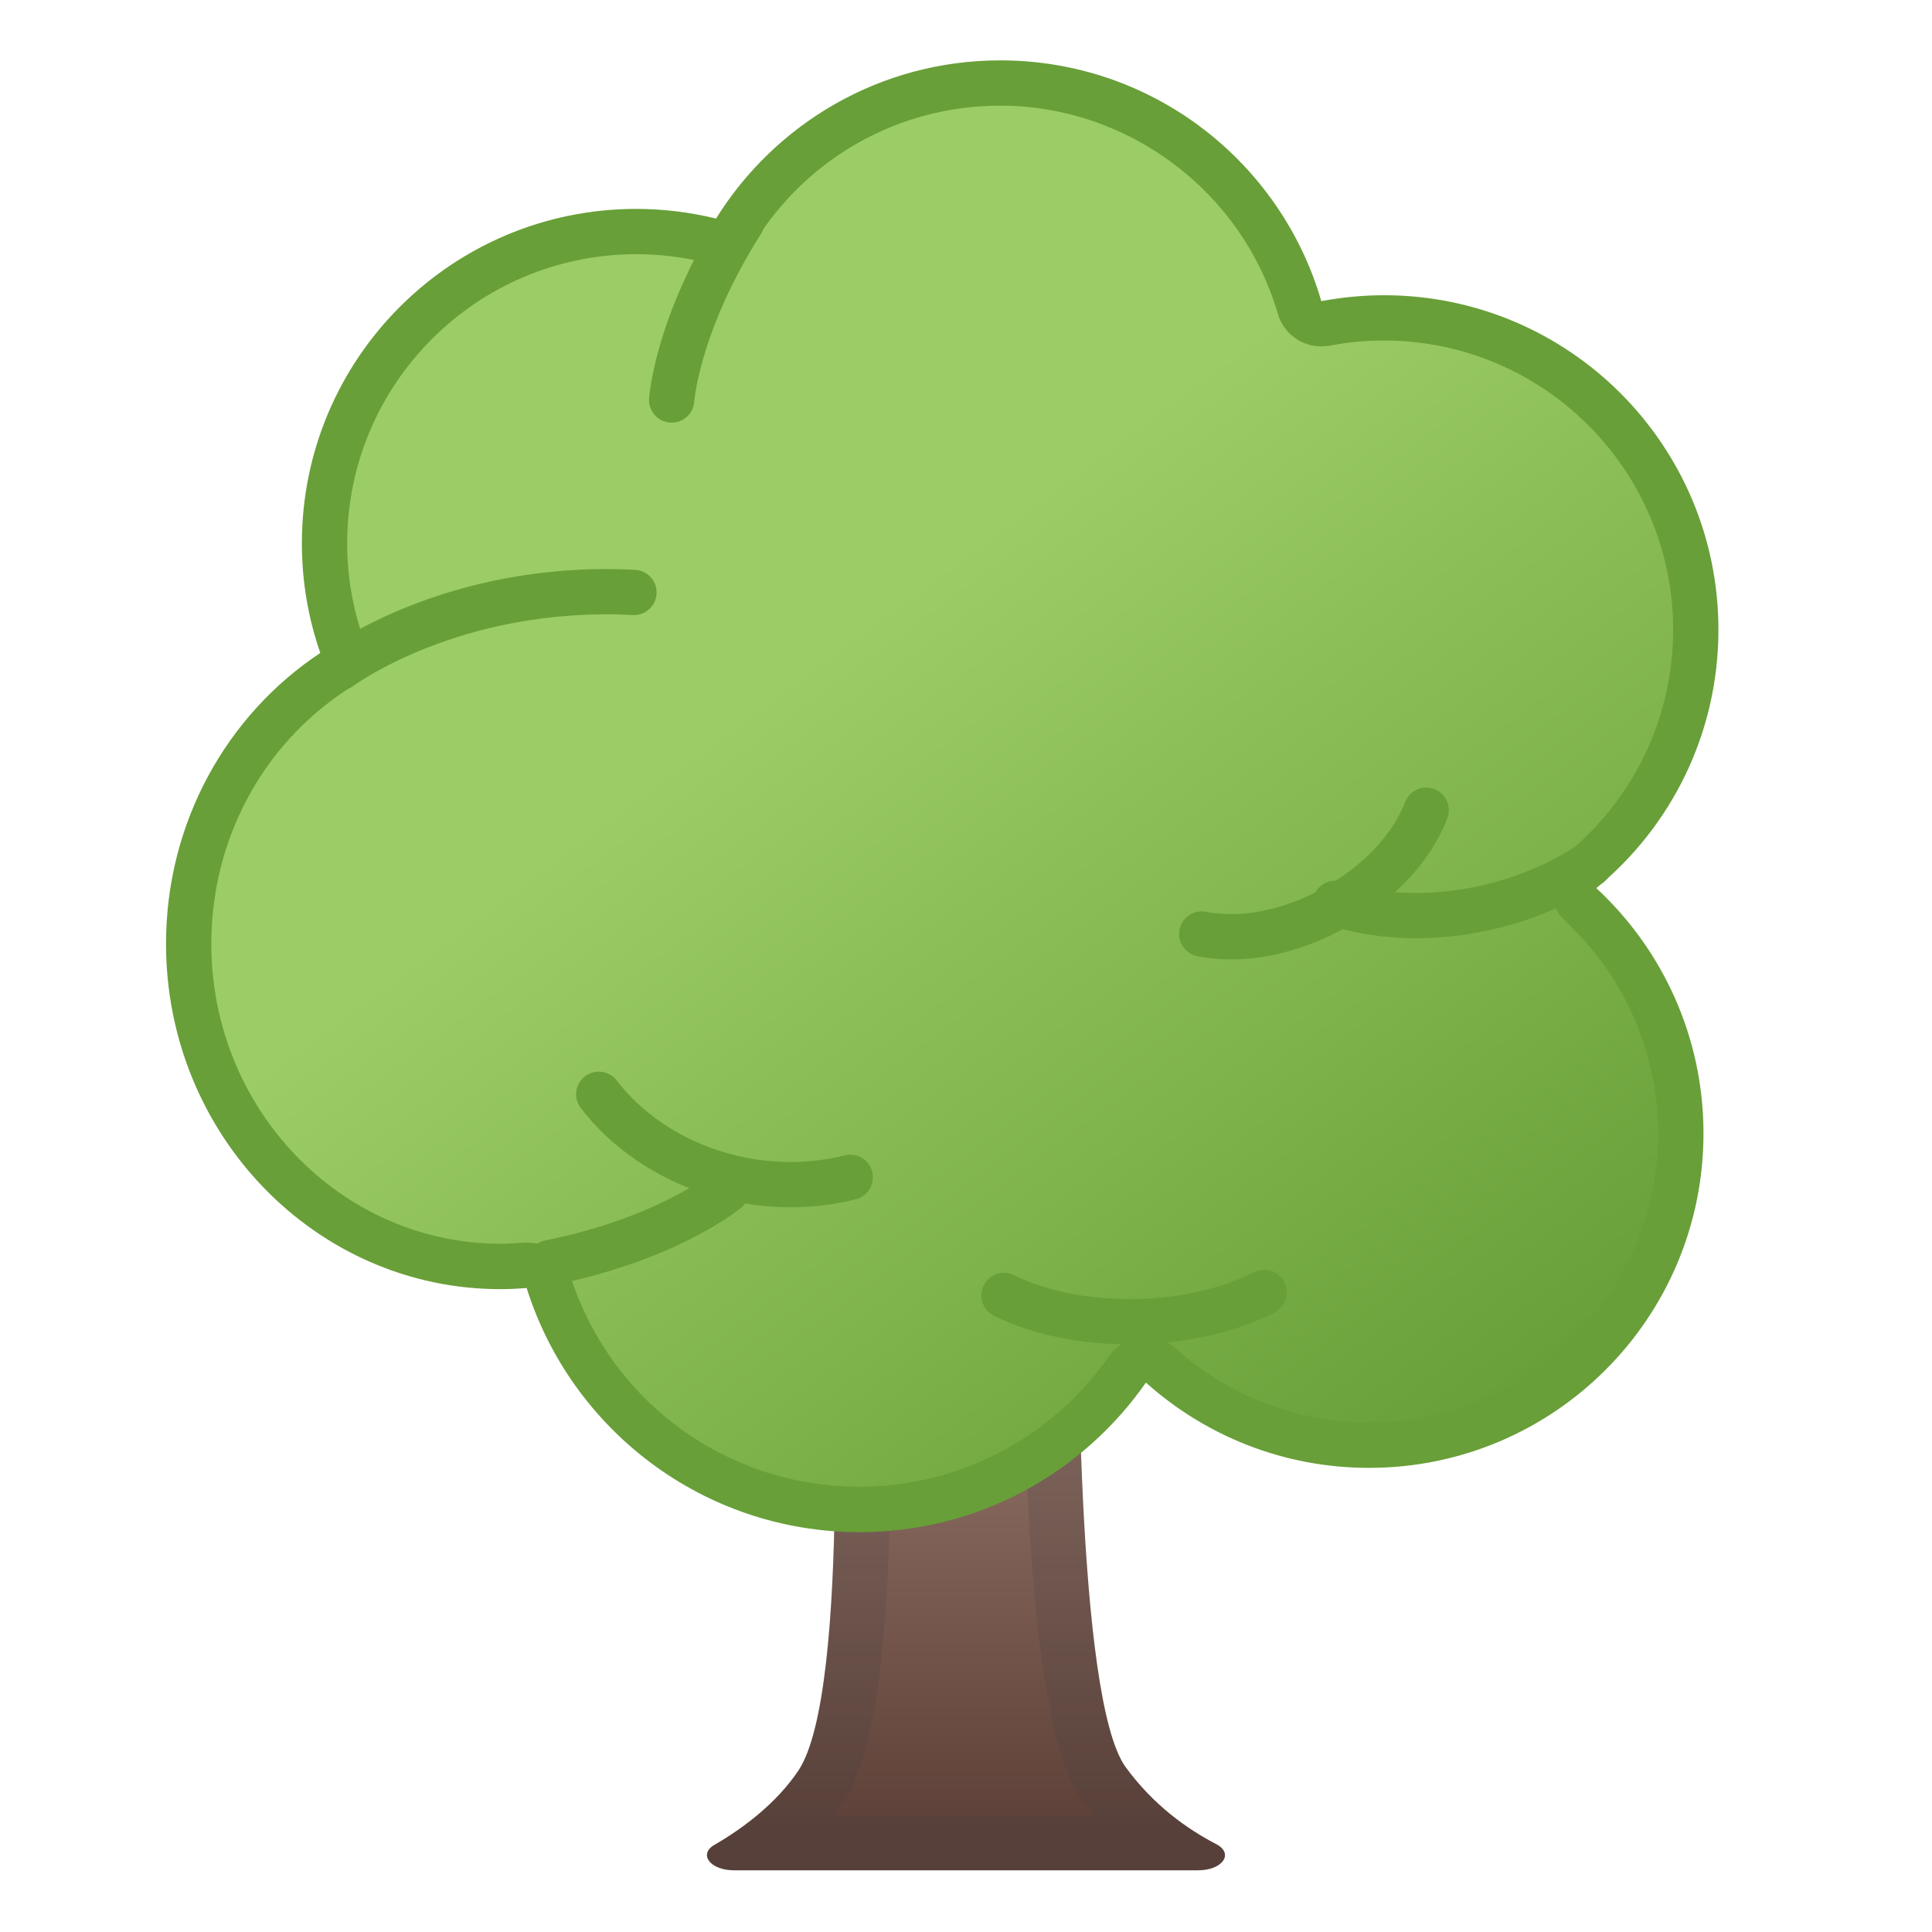
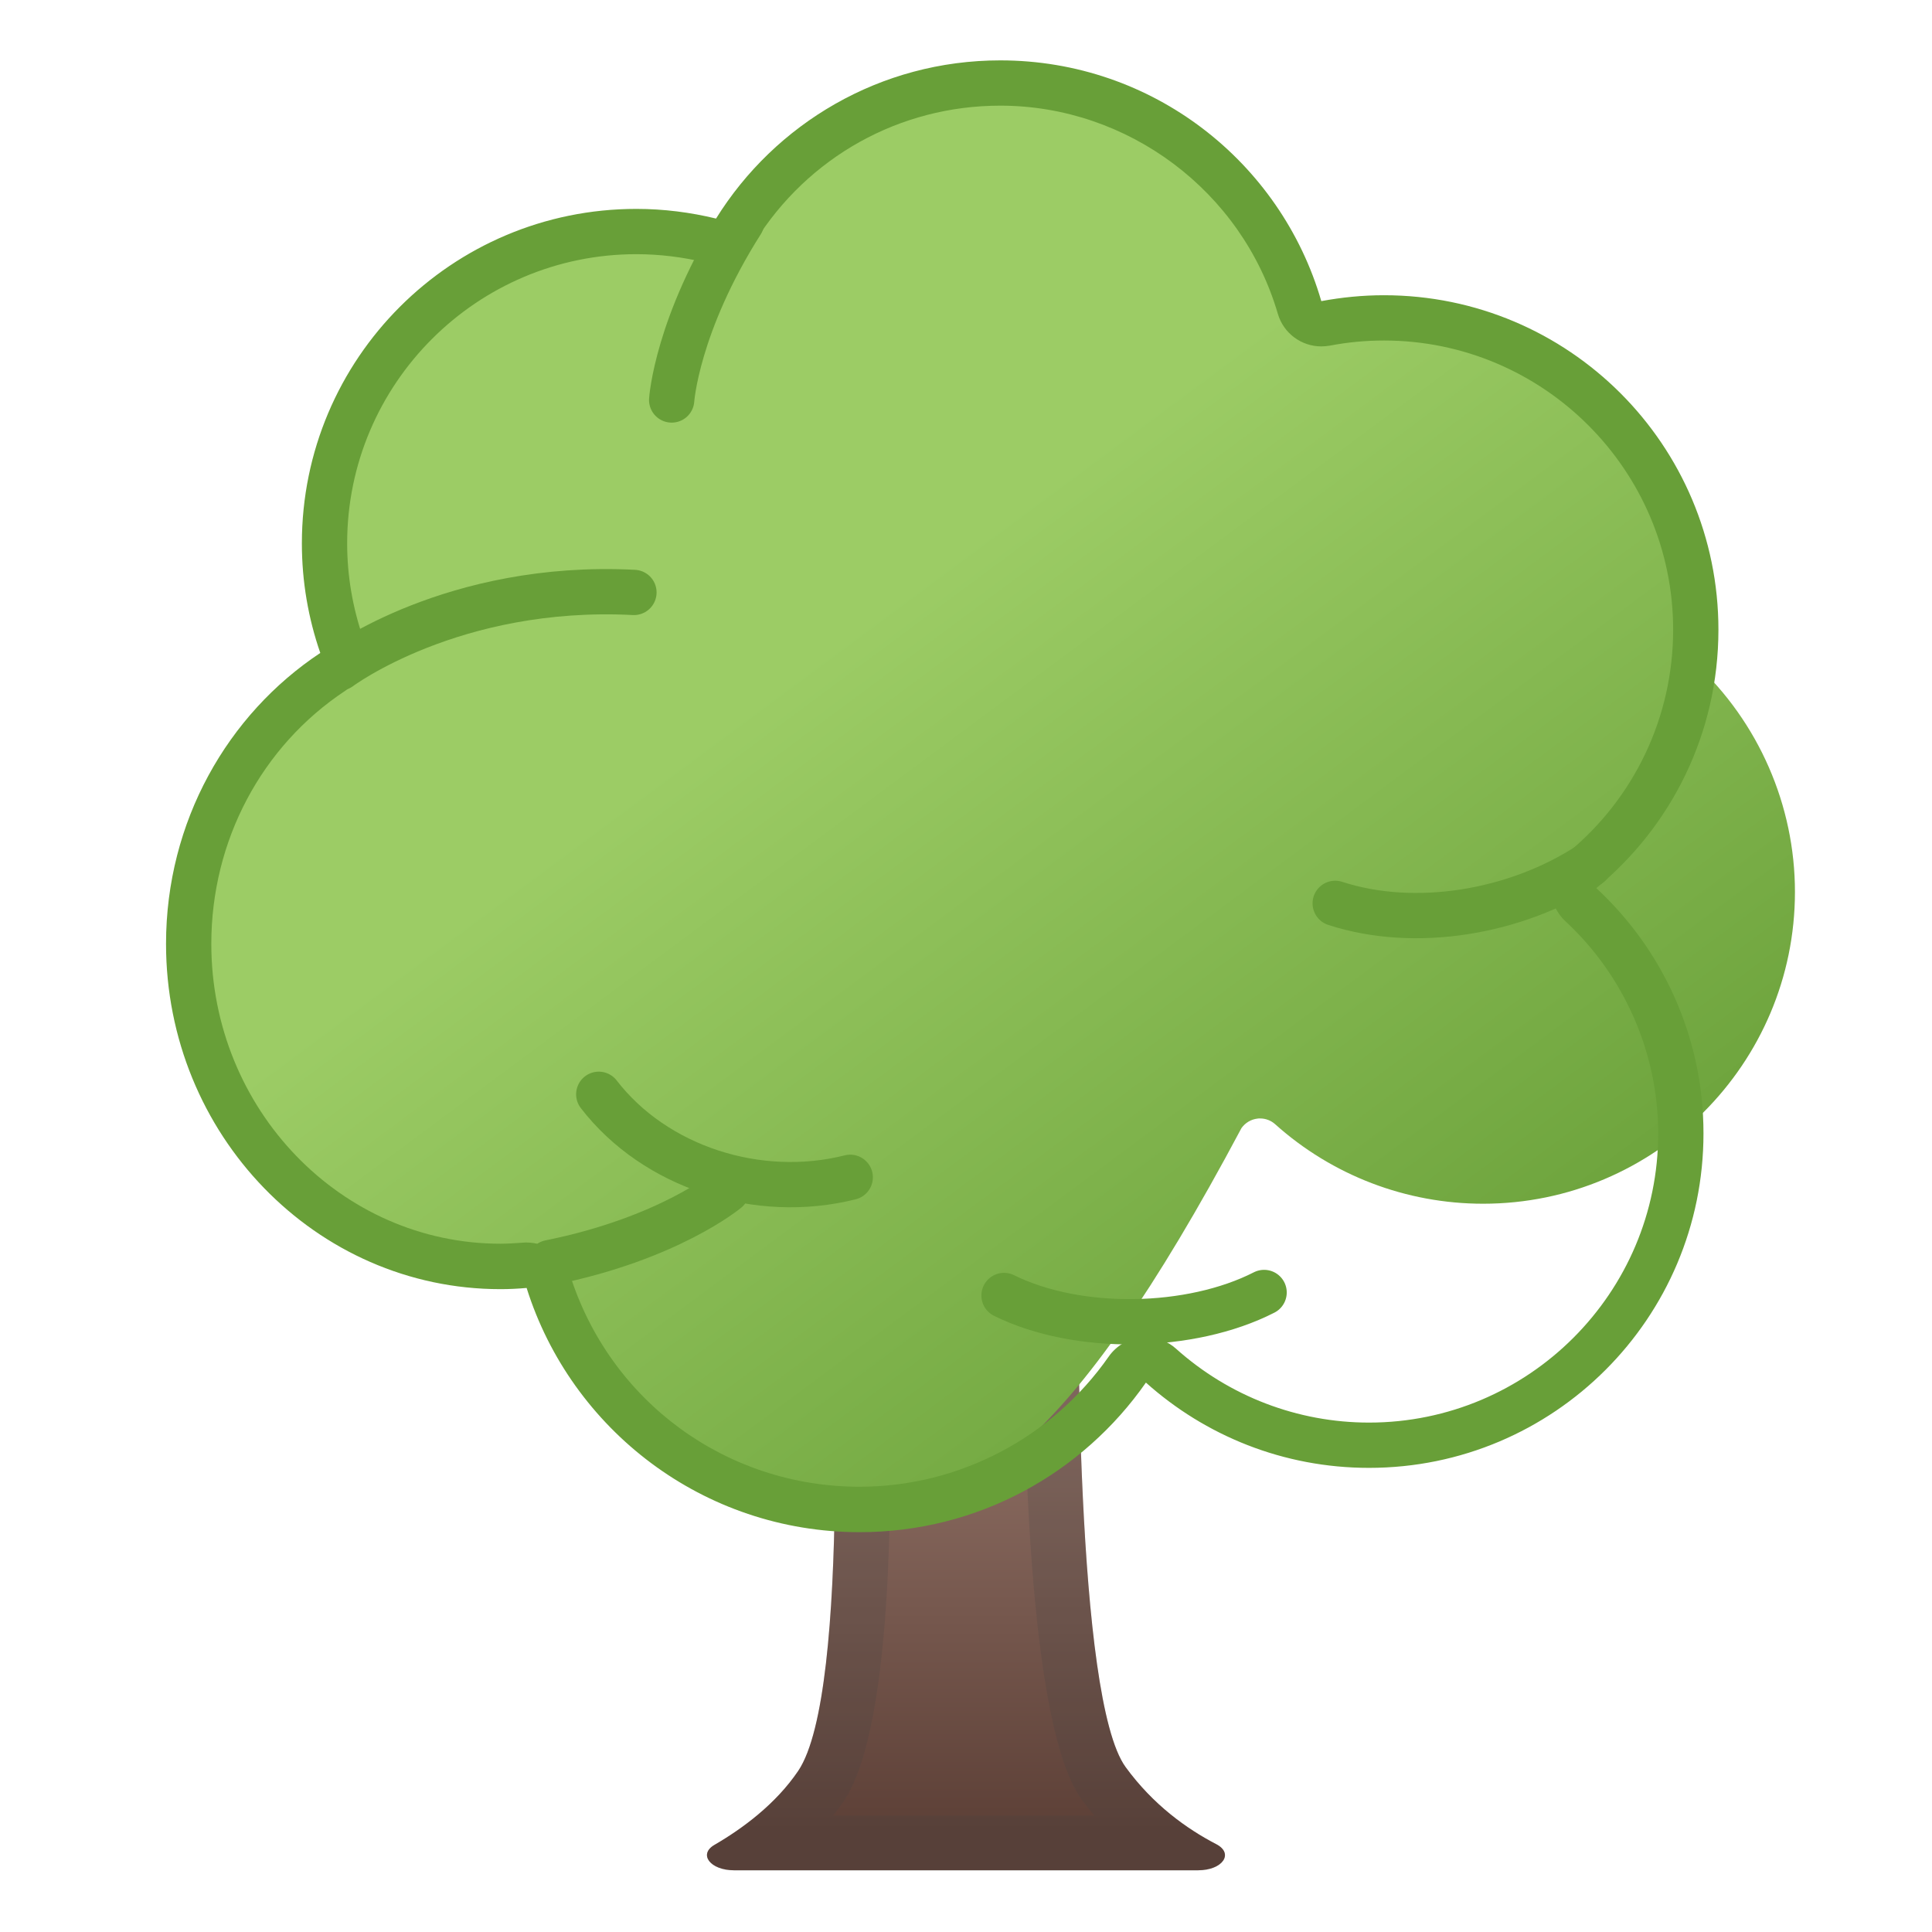
<svg xmlns="http://www.w3.org/2000/svg" xmlns:xlink="http://www.w3.org/1999/xlink" width="128" height="128" style="enable-background:new 0 0 128 128;">
  <g id="Layer_1">
    <g>
      <linearGradient id="SVGID_1_" gradientUnits="userSpaceOnUse" x1="64" x2="64" y1="121.333" y2="93.416">
        <stop offset="2.275410e-03" style="stop-color:#5D4037" />
        <stop offset="1" style="stop-color:#8D6E63" />
      </linearGradient>
      <path d="M56.57,79.87c-0.98,0.02-1.73,0.48-1.7,1.03c0.3,5.38,1.54,31.22-1.99,36.43 c-1.49,2.2-3.69,3.82-5.55,4.9c-1.08,0.63-0.26,1.68,1.3,1.68h30.74c1.63,0,2.4-1.11,1.21-1.73c-1.97-1.02-4.19-2.62-6-5.1 c-3.32-4.54-3.2-30.92-3.14-36.53c0.01-0.57-0.84-1.03-1.86-1L56.57,79.87z" style="fill:url(#SVGID_1_);" />
      <g style="opacity:0.2;">
        <path d="M67.8,83.22c-0.13,25.12,2,33.47,3.86,36c0.27,0.37,0.55,0.72,0.84,1.07H55.2 c0.24-0.3,0.46-0.61,0.68-0.92c3.41-5.04,3.44-21.75,2.75-35.92L67.8,83.22 M69.66,79.55c-0.03,0-0.05,0-0.08,0l-13.01,0.33 c-0.98,0.02-1.73,0.48-1.7,1.03c0.3,5.38,1.54,31.22-1.99,36.43c-1.49,2.2-3.69,3.82-5.55,4.9c-1.08,0.63-0.26,1.68,1.3,1.68 h30.74c1.63,0,2.4-1.11,1.21-1.73c-1.97-1.02-4.19-2.62-6-5.1c-3.32-4.54-3.2-30.92-3.14-36.53 C71.45,79.99,70.65,79.55,69.66,79.55L69.66,79.55z" style="fill:#424242;" />
      </g>
    </g>
    <g>
      <linearGradient id="SVGID_3_" gradientUnits="userSpaceOnUse" x1="55.204" x2="95.9" y1="42.608" y2="97.399">
        <stop offset="0" style="stop-color:#9CCC65" />
        <stop offset="0.995" style="stop-color:#689F38" />
      </linearGradient>
-       <path d="M56.96,100c-9.49,0-17.78-6.08-20.63-15.13c-0.2-0.63-0.78-1.05-1.43-1.05 c-0.04,0-0.08,0-0.12,0c-0.6,0.05-1.13,0.07-1.61,0.07c-11.39,0-20.66-9.59-20.66-21.38c0-7.32,3.57-14.06,9.55-18.02 c0.57-0.38,0.81-1.1,0.59-1.74c-0.76-2.18-1.14-4.46-1.14-6.77c0-11.39,9.27-20.66,20.66-20.66c1.65,0,3.31,0.2,4.93,0.6 c0.12,0.03,0.24,0.04,0.36,0.04c0.51,0,1-0.26,1.27-0.71c3.8-6.12,10.37-9.77,17.56-9.77c9.12,0,17.28,6.11,19.83,14.87 c0.19,0.65,0.78,1.08,1.44,1.08c0.09,0,0.19-0.01,0.28-0.03c1.29-0.24,2.59-0.37,3.87-0.37c11.39,0,20.66,9.27,20.66,20.66 c0,6.2-2.75,12.02-7.54,15.96c-0.33,0.27-0.53,0.68-0.55,1.11c-0.01,0.43,0.16,0.85,0.48,1.14c4.21,3.9,6.62,9.42,6.62,15.15 c0,11.39-9.27,20.66-20.66,20.66c-5.09,0-9.99-1.87-13.78-5.27c-0.28-0.25-0.63-0.38-1-0.38c-0.06,0-0.12,0-0.17,0.01 c-0.43,0.05-0.81,0.28-1.06,0.63C70.65,96.54,64.02,100,56.96,100z" style="fill:url(#SVGID_3_);" />
+       <path d="M56.96,100c-9.49,0-17.78-6.08-20.63-15.13c-0.2-0.63-0.78-1.05-1.43-1.05 c-0.04,0-0.08,0-0.12,0c-0.6,0.05-1.13,0.07-1.61,0.07c-11.39,0-20.66-9.59-20.66-21.38c0-7.32,3.57-14.06,9.55-18.02 c0.57-0.38,0.81-1.1,0.59-1.74c-0.76-2.18-1.14-4.46-1.14-6.77c0-11.39,9.27-20.66,20.66-20.66c1.65,0,3.31,0.2,4.93,0.6 c0.12,0.03,0.24,0.04,0.36,0.04c0.51,0,1-0.26,1.27-0.71c3.8-6.12,10.37-9.77,17.56-9.77c9.12,0,17.28,6.11,19.83,14.87 c0.19,0.65,0.78,1.08,1.44,1.08c0.09,0,0.19-0.01,0.28-0.03c1.29-0.24,2.59-0.37,3.87-0.37c11.39,0,20.66,9.27,20.66,20.66 c-0.33,0.27-0.53,0.68-0.55,1.11c-0.01,0.43,0.16,0.85,0.48,1.14c4.21,3.9,6.62,9.42,6.62,15.15 c0,11.39-9.27,20.66-20.66,20.66c-5.09,0-9.99-1.87-13.78-5.27c-0.28-0.25-0.63-0.38-1-0.38c-0.06,0-0.12,0-0.17,0.01 c-0.43,0.05-0.81,0.28-1.06,0.63C70.65,96.54,64.02,100,56.96,100z" style="fill:url(#SVGID_3_);" />
      <path d="M66.27,7c8.46,0,16.02,5.67,18.39,13.79c0.38,1.3,1.57,2.16,2.88,2.16c0.19,0,0.37-0.02,0.56-0.05 c1.19-0.23,2.4-0.34,3.59-0.34c10.57,0,19.16,8.6,19.16,19.16c0,5.75-2.55,11.15-7,14.8c-0.67,0.55-1.07,1.36-1.09,2.23 c-0.03,0.87,0.32,1.7,0.96,2.29c3.9,3.62,6.14,8.74,6.14,14.05c0,10.57-8.6,19.16-19.16,19.16c-4.72,0-9.26-1.74-12.78-4.89 c-0.55-0.5-1.27-0.77-2-0.77c-0.11,0-0.23,0.01-0.35,0.02c-0.85,0.1-1.62,0.56-2.11,1.26c-3.77,5.4-9.94,8.63-16.51,8.63 c-8.84,0-16.55-5.66-19.2-14.08c-0.4-1.26-1.56-2.1-2.86-2.1c-0.08,0-0.16,0-0.24,0.01c-0.56,0.04-1.05,0.07-1.49,0.07 C22.6,82.4,14,73.49,14,62.53c0-6.82,3.32-13.09,8.88-16.77c1.14-0.76,1.63-2.19,1.18-3.48C23.36,40.25,23,38.14,23,36 c0-10.57,8.6-19.16,19.16-19.16c1.53,0,3.07,0.19,4.57,0.55c0.24,0.06,0.48,0.09,0.71,0.09c1.02,0,1.99-0.52,2.55-1.42 C53.52,10.39,59.61,7,66.27,7 M66.27,4c-7.95,0-14.92,4.19-18.83,10.48c-1.69-0.41-3.46-0.64-5.28-0.64 C29.92,13.84,20,23.76,20,36c0,2.54,0.43,4.98,1.22,7.26C15.08,47.33,11,54.43,11,62.53c0,12.63,9.92,22.88,22.16,22.88 c0.58,0,1.16-0.03,1.73-0.08c2.95,9.38,11.71,16.18,22.06,16.18c7.86,0,14.79-3.92,18.97-9.91c3.92,3.51,9.1,5.65,14.78,5.65 c12.24,0,22.16-9.92,22.16-22.16c0-6.42-2.74-12.21-7.1-16.25c4.94-4.06,8.09-10.22,8.09-17.12c0-12.24-9.92-22.16-22.16-22.16 c-1.42,0-2.8,0.14-4.15,0.39C84.86,10.73,76.36,4,66.27,4L66.27,4z" style="fill:#689F38;" />
    </g>
    <path d=" M22.5,44.25c0,0,7.5-5.62,19.5-5" style="fill:none;stroke:#689F38;stroke-width:3;stroke-linecap:round;stroke-linejoin:round;stroke-miterlimit:10;" />
    <path d=" M44.5,26.5c0,0,0.33-5,4.64-11.79" style="fill:none;stroke:#689F38;stroke-width:3;stroke-linecap:round;stroke-linejoin:round;stroke-miterlimit:10;" />
    <path d=" M48.16,78.85c0,0-3.84,3.21-11.73,4.8" style="fill:none;stroke:#689F38;stroke-width:3;stroke-linecap:round;stroke-linejoin:round;stroke-miterlimit:10;" />
    <path d=" M66.52,85.83c4.89,2.42,12.37,2.28,17.23-0.2" style="fill:none;stroke:#689F38;stroke-width:3;stroke-linecap:round;stroke-linejoin:round;stroke-miterlimit:10;" />
-     <path d=" M79.62,61.88c5.62,1.12,12.88-3,14.87-8.2" style="fill:none;stroke:#689F38;stroke-width:3;stroke-linecap:round;stroke-linejoin:round;stroke-miterlimit:10;" />
    <path d=" M88.46,59.85c5.27,1.72,11.96,0.63,16.86-2.58" style="fill:none;stroke:#689F38;stroke-width:3;stroke-linecap:round;stroke-linejoin:round;stroke-miterlimit:10;" />
    <path d=" M39.67,72.5c3.73,4.84,10.56,7.04,16.66,5.5" style="fill:none;stroke:#689F38;stroke-width:3;stroke-linecap:round;stroke-linejoin:round;stroke-miterlimit:10;" />
  </g>
  <g id="Layer_2" style="display:none;">
    <g style="display:inline;">
      <g style="opacity:0.6;">
        <circle cx="64" cy="64" r="28" style="opacity:0.61;fill:none;stroke:#000000;stroke-width:0.263;stroke-miterlimit:10;" />
-         <line style="opacity:0.61;fill:none;stroke:#000000;stroke-width:0.25;stroke-miterlimit:10;" x1="84" x2="84" y1="0" y2="128" />
        <line style="opacity:0.61;fill:none;stroke:#000000;stroke-width:0.25;stroke-miterlimit:10;" x1="44" x2="44" y1="0" y2="128" />
        <line style="opacity:0.61;fill:none;stroke:#000000;stroke-width:0.25;stroke-miterlimit:10;" x1="64" x2="64" y1="0" y2="128" />
        <line style="opacity:0.61;fill:none;stroke:#000000;stroke-width:0.25;stroke-miterlimit:10;" x1="128" x2="0" y1="64" y2="64" />
        <line style="opacity:0.61;fill:none;stroke:#000000;stroke-width:0.25;stroke-miterlimit:10;" x1="128" x2="0" y1="44" y2="44" />
        <line style="opacity:0.61;fill:none;stroke:#000000;stroke-width:0.25;stroke-miterlimit:10;" x1="128" x2="0" y1="83.75" y2="83.75" />
        <line style="opacity:0.61;fill:none;stroke:#000000;stroke-width:0.25;stroke-miterlimit:10;" x1="128" x2="0" y1="128" y2="0" />
        <line style="opacity:0.61;fill:none;stroke:#000000;stroke-width:0.25;stroke-miterlimit:10;" x1="0" x2="128" y1="128" y2="0" />
        <g style="opacity:0.61;">
          <path d="M64,4.26c32.94,0,59.74,26.8,59.74,59.74S96.94,123.74,64,123.74S4.26,96.94,4.26,64S31.06,4.26,64,4.26 M64,4 C30.86,4,4,30.86,4,64s26.86,60,60,60s60-26.86,60-60S97.14,4,64,4L64,4z" />
        </g>
        <path d="M107.97,115.97H20.03 c-4.42,0-8.03-3.61-8.03-8.03V20.03c0-4.42,3.61-8.03,8.03-8.03h87.94c4.42,0,8.03,3.61,8.03,8.03v87.91 C116,112.36,112.39,115.97,107.97,115.97z" style="opacity:0.61;fill:none;stroke:#000000;stroke-width:0.258;stroke-miterlimit:10;" />
        <path d="M100,124H28c-4.4,0-8-3.6-8-8 V12c0-4.4,3.6-8,8-8h72c4.4,0,8,3.6,8,8v104C108,120.4,104.4,124,100,124z" style="opacity:0.61;fill:none;stroke:#000000;stroke-width:0.263;stroke-miterlimit:10;" />
        <path d="M113.77,108H14.23 C8.6,108,4,103.4,4,97.77V30.28c0-5.63,4.6-10.23,10.23-10.23h99.54c5.63,0,10.23,4.6,10.23,10.23v67.48 C124,103.4,119.4,108,113.77,108z" style="opacity:0.61;fill:none;stroke:#000000;stroke-width:0.263;stroke-miterlimit:10;" />
      </g>
      <g>
        <g style="opacity:0.2;">
          <defs>
            <rect id="SVGID_2_" height="128" style="opacity:0.2;" width="128" x="0" y="0" />
          </defs>
          <clipPath id="SVGID_4_">
            <use style="overflow:visible;" xlink:href="#SVGID_2_" />
          </clipPath>
          <g style="clip-path:url(#SVGID_4_);">
            <g>
              <line style="fill:none;stroke:#000000;stroke-width:0.25;stroke-miterlimit:10;" x1="-28" x2="-28" y1="160" y2="-32" />
              <line style="fill:none;stroke:#000000;stroke-width:0.25;stroke-miterlimit:10;" x1="-24" x2="-24" y1="160" y2="-32" />
-               <line style="fill:none;stroke:#000000;stroke-width:0.25;stroke-miterlimit:10;" x1="-20" x2="-20" y1="160" y2="-32" />
              <line style="fill:none;stroke:#000000;stroke-width:0.25;stroke-miterlimit:10;" x1="-16" x2="-16" y1="160" y2="-32" />
              <line style="fill:none;stroke:#000000;stroke-width:0.25;stroke-miterlimit:10;" x1="-12" x2="-12" y1="160" y2="-32" />
              <line style="fill:none;stroke:#000000;stroke-width:0.25;stroke-miterlimit:10;" x1="-8" x2="-8" y1="160" y2="-32" />
              <line style="fill:none;stroke:#000000;stroke-width:0.25;stroke-miterlimit:10;" x1="-4" x2="-4" y1="160" y2="-32" />
              <line style="fill:none;stroke:#000000;stroke-width:0.25;stroke-miterlimit:10;" x1="0" x2="0" y1="160" y2="-32" />
              <line style="fill:none;stroke:#000000;stroke-width:0.25;stroke-miterlimit:10;" x1="4" x2="4" y1="160" y2="-32" />
              <line style="fill:none;stroke:#000000;stroke-width:0.25;stroke-miterlimit:10;" x1="8" x2="8" y1="160" y2="-32" />
              <line style="fill:none;stroke:#000000;stroke-width:0.25;stroke-miterlimit:10;" x1="12" x2="12" y1="160" y2="-32" />
              <line style="fill:none;stroke:#000000;stroke-width:0.25;stroke-miterlimit:10;" x1="16" x2="16" y1="160" y2="-32" />
              <line style="fill:none;stroke:#000000;stroke-width:0.25;stroke-miterlimit:10;" x1="20" x2="20" y1="160" y2="-32" />
              <line style="fill:none;stroke:#000000;stroke-width:0.25;stroke-miterlimit:10;" x1="24" x2="24" y1="160" y2="-32" />
              <line style="fill:none;stroke:#000000;stroke-width:0.25;stroke-miterlimit:10;" x1="28" x2="28" y1="160" y2="-32" />
              <line style="fill:none;stroke:#000000;stroke-width:0.25;stroke-miterlimit:10;" x1="32" x2="32" y1="160" y2="-32" />
              <line style="fill:none;stroke:#000000;stroke-width:0.25;stroke-miterlimit:10;" x1="36" x2="36" y1="160" y2="-32" />
              <line style="fill:none;stroke:#000000;stroke-width:0.25;stroke-miterlimit:10;" x1="40" x2="40" y1="160" y2="-32" />
              <line style="fill:none;stroke:#000000;stroke-width:0.25;stroke-miterlimit:10;" x1="44" x2="44" y1="160" y2="-32" />
              <line style="fill:none;stroke:#000000;stroke-width:0.25;stroke-miterlimit:10;" x1="48" x2="48" y1="160" y2="-32" />
              <line style="fill:none;stroke:#000000;stroke-width:0.25;stroke-miterlimit:10;" x1="52" x2="52" y1="160" y2="-32" />
              <line style="fill:none;stroke:#000000;stroke-width:0.25;stroke-miterlimit:10;" x1="56" x2="56" y1="160" y2="-32" />
              <line style="fill:none;stroke:#000000;stroke-width:0.25;stroke-miterlimit:10;" x1="60" x2="60" y1="160" y2="-32" />
              <line style="fill:none;stroke:#000000;stroke-width:0.25;stroke-miterlimit:10;" x1="64" x2="64" y1="160" y2="-32" />
              <line style="fill:none;stroke:#000000;stroke-width:0.25;stroke-miterlimit:10;" x1="68" x2="68" y1="160" y2="-32" />
              <line style="fill:none;stroke:#000000;stroke-width:0.25;stroke-miterlimit:10;" x1="72" x2="72" y1="160" y2="-32" />
              <line style="fill:none;stroke:#000000;stroke-width:0.25;stroke-miterlimit:10;" x1="76" x2="76" y1="160" y2="-32" />
              <line style="fill:none;stroke:#000000;stroke-width:0.25;stroke-miterlimit:10;" x1="80" x2="80" y1="160" y2="-32" />
              <line style="fill:none;stroke:#000000;stroke-width:0.25;stroke-miterlimit:10;" x1="84" x2="84" y1="160" y2="-32" />
              <line style="fill:none;stroke:#000000;stroke-width:0.25;stroke-miterlimit:10;" x1="88" x2="88" y1="160" y2="-32" />
              <line style="fill:none;stroke:#000000;stroke-width:0.25;stroke-miterlimit:10;" x1="92" x2="92" y1="160" y2="-32" />
              <line style="fill:none;stroke:#000000;stroke-width:0.25;stroke-miterlimit:10;" x1="96" x2="96" y1="160" y2="-32" />
              <line style="fill:none;stroke:#000000;stroke-width:0.25;stroke-miterlimit:10;" x1="100" x2="100" y1="160" y2="-32" />
              <line style="fill:none;stroke:#000000;stroke-width:0.25;stroke-miterlimit:10;" x1="104" x2="104" y1="160" y2="-32" />
              <line style="fill:none;stroke:#000000;stroke-width:0.25;stroke-miterlimit:10;" x1="108" x2="108" y1="160" y2="-32" />
              <line style="fill:none;stroke:#000000;stroke-width:0.25;stroke-miterlimit:10;" x1="112" x2="112" y1="160" y2="-32" />
              <line style="fill:none;stroke:#000000;stroke-width:0.25;stroke-miterlimit:10;" x1="116" x2="116" y1="160" y2="-32" />
              <line style="fill:none;stroke:#000000;stroke-width:0.25;stroke-miterlimit:10;" x1="120" x2="120" y1="160" y2="-32" />
              <line style="fill:none;stroke:#000000;stroke-width:0.25;stroke-miterlimit:10;" x1="124" x2="124" y1="160" y2="-32" />
              <line style="fill:none;stroke:#000000;stroke-width:0.25;stroke-miterlimit:10;" x1="128" x2="128" y1="160" y2="-32" />
              <line style="fill:none;stroke:#000000;stroke-width:0.25;stroke-miterlimit:10;" x1="132" x2="132" y1="160" y2="-32" />
              <line style="fill:none;stroke:#000000;stroke-width:0.25;stroke-miterlimit:10;" x1="136" x2="136" y1="160" y2="-32" />
              <line style="fill:none;stroke:#000000;stroke-width:0.25;stroke-miterlimit:10;" x1="137" x2="137" y1="166.05" y2="-25.95" />
              <line style="fill:none;stroke:#000000;stroke-width:0.25;stroke-miterlimit:10;" x1="144" x2="144" y1="160" y2="-32" />
              <line style="fill:none;stroke:#000000;stroke-width:0.25;stroke-miterlimit:10;" x1="148" x2="148" y1="160" y2="-32" />
              <line style="fill:none;stroke:#000000;stroke-width:0.25;stroke-miterlimit:10;" x1="152" x2="152" y1="160" y2="-32" />
              <line style="fill:none;stroke:#000000;stroke-width:0.25;stroke-miterlimit:10;" x1="156" x2="156" y1="160" y2="-32" />
            </g>
            <g>
              <line style="fill:none;stroke:#000000;stroke-width:0.25;stroke-miterlimit:10;" x1="-32" x2="160" y1="-28" y2="-28" />
              <line style="fill:none;stroke:#000000;stroke-width:0.25;stroke-miterlimit:10;" x1="-32" x2="160" y1="-24" y2="-24" />
              <line style="fill:none;stroke:#000000;stroke-width:0.25;stroke-miterlimit:10;" x1="-32" x2="160" y1="-20" y2="-20" />
              <line style="fill:none;stroke:#000000;stroke-width:0.25;stroke-miterlimit:10;" x1="-32" x2="160" y1="-16" y2="-16" />
              <line style="fill:none;stroke:#000000;stroke-width:0.25;stroke-miterlimit:10;" x1="-32" x2="160" y1="-12" y2="-12" />
              <line style="fill:none;stroke:#000000;stroke-width:0.25;stroke-miterlimit:10;" x1="-32" x2="160" y1="-8" y2="-8" />
              <line style="fill:none;stroke:#000000;stroke-width:0.25;stroke-miterlimit:10;" x1="-32" x2="160" y1="-4" y2="-4" />
              <line style="fill:none;stroke:#000000;stroke-width:0.25;stroke-miterlimit:10;" x1="-32" x2="160" y1="0" y2="0" />
-               <line style="fill:none;stroke:#000000;stroke-width:0.25;stroke-miterlimit:10;" x1="-32" x2="160" y1="4" y2="4" />
              <line style="fill:none;stroke:#000000;stroke-width:0.25;stroke-miterlimit:10;" x1="-32" x2="160" y1="8" y2="8" />
              <line style="fill:none;stroke:#000000;stroke-width:0.25;stroke-miterlimit:10;" x1="-32" x2="160" y1="12" y2="12" />
              <line style="fill:none;stroke:#000000;stroke-width:0.25;stroke-miterlimit:10;" x1="-32" x2="160" y1="16" y2="16" />
              <line style="fill:none;stroke:#000000;stroke-width:0.25;stroke-miterlimit:10;" x1="-32" x2="160" y1="20" y2="20" />
              <line style="fill:none;stroke:#000000;stroke-width:0.25;stroke-miterlimit:10;" x1="-32" x2="160" y1="24" y2="24" />
              <line style="fill:none;stroke:#000000;stroke-width:0.25;stroke-miterlimit:10;" x1="-32" x2="160" y1="28" y2="28" />
              <line style="fill:none;stroke:#000000;stroke-width:0.25;stroke-miterlimit:10;" x1="-32" x2="160" y1="32" y2="32" />
              <line style="fill:none;stroke:#000000;stroke-width:0.25;stroke-miterlimit:10;" x1="-32" x2="160" y1="36" y2="36" />
              <line style="fill:none;stroke:#000000;stroke-width:0.25;stroke-miterlimit:10;" x1="-32" x2="160" y1="40" y2="40" />
              <line style="fill:none;stroke:#000000;stroke-width:0.25;stroke-miterlimit:10;" x1="-32" x2="160" y1="44" y2="44" />
              <line style="fill:none;stroke:#000000;stroke-width:0.25;stroke-miterlimit:10;" x1="-32" x2="160" y1="48" y2="48" />
              <line style="fill:none;stroke:#000000;stroke-width:0.25;stroke-miterlimit:10;" x1="-32" x2="160" y1="52" y2="52" />
              <line style="fill:none;stroke:#000000;stroke-width:0.25;stroke-miterlimit:10;" x1="-32" x2="160" y1="56" y2="56" />
              <line style="fill:none;stroke:#000000;stroke-width:0.25;stroke-miterlimit:10;" x1="-32" x2="160" y1="60" y2="60" />
              <line style="fill:none;stroke:#000000;stroke-width:0.25;stroke-miterlimit:10;" x1="-32" x2="160" y1="64" y2="64" />
              <line style="fill:none;stroke:#000000;stroke-width:0.25;stroke-miterlimit:10;" x1="-32" x2="160" y1="68" y2="68" />
              <line style="fill:none;stroke:#000000;stroke-width:0.25;stroke-miterlimit:10;" x1="-32" x2="160" y1="72" y2="72" />
              <line style="fill:none;stroke:#000000;stroke-width:0.25;stroke-miterlimit:10;" x1="-32" x2="160" y1="76" y2="76" />
              <line style="fill:none;stroke:#000000;stroke-width:0.25;stroke-miterlimit:10;" x1="-32" x2="160" y1="80" y2="80" />
              <line style="fill:none;stroke:#000000;stroke-width:0.25;stroke-miterlimit:10;" x1="-32" x2="160" y1="84" y2="84" />
              <line style="fill:none;stroke:#000000;stroke-width:0.25;stroke-miterlimit:10;" x1="-32" x2="160" y1="88" y2="88" />
              <line style="fill:none;stroke:#000000;stroke-width:0.25;stroke-miterlimit:10;" x1="-32" x2="160" y1="92" y2="92" />
              <line style="fill:none;stroke:#000000;stroke-width:0.25;stroke-miterlimit:10;" x1="-32" x2="160" y1="96" y2="96" />
              <line style="fill:none;stroke:#000000;stroke-width:0.25;stroke-miterlimit:10;" x1="-32" x2="160" y1="100" y2="100" />
              <line style="fill:none;stroke:#000000;stroke-width:0.25;stroke-miterlimit:10;" x1="-32" x2="160" y1="104" y2="104" />
              <line style="fill:none;stroke:#000000;stroke-width:0.25;stroke-miterlimit:10;" x1="-32" x2="160" y1="108" y2="108" />
              <line style="fill:none;stroke:#000000;stroke-width:0.25;stroke-miterlimit:10;" x1="-32" x2="160" y1="112" y2="112" />
              <line style="fill:none;stroke:#000000;stroke-width:0.25;stroke-miterlimit:10;" x1="-32" x2="160" y1="116" y2="116" />
              <line style="fill:none;stroke:#000000;stroke-width:0.25;stroke-miterlimit:10;" x1="-32" x2="160" y1="120" y2="120" />
              <line style="fill:none;stroke:#000000;stroke-width:0.25;stroke-miterlimit:10;" x1="-32" x2="160" y1="124" y2="124" />
              <line style="fill:none;stroke:#000000;stroke-width:0.25;stroke-miterlimit:10;" x1="-32" x2="160" y1="128" y2="128" />
              <line style="fill:none;stroke:#000000;stroke-width:0.25;stroke-miterlimit:10;" x1="-32" x2="160" y1="132" y2="132" />
              <line style="fill:none;stroke:#000000;stroke-width:0.25;stroke-miterlimit:10;" x1="-32" x2="160" y1="136" y2="136" />
              <line style="fill:none;stroke:#000000;stroke-width:0.25;stroke-miterlimit:10;" x1="-32" x2="160" y1="140" y2="140" />
              <line style="fill:none;stroke:#000000;stroke-width:0.25;stroke-miterlimit:10;" x1="-32" x2="160" y1="144" y2="144" />
              <line style="fill:none;stroke:#000000;stroke-width:0.25;stroke-miterlimit:10;" x1="-32" x2="160" y1="148" y2="148" />
              <line style="fill:none;stroke:#000000;stroke-width:0.25;stroke-miterlimit:10;" x1="-32" x2="160" y1="152" y2="152" />
              <line style="fill:none;stroke:#000000;stroke-width:0.25;stroke-miterlimit:10;" x1="-32" x2="160" y1="156" y2="156" />
            </g>
            <path d="M159.75-31.75v191.5h-191.5v-191.5H159.75 M160-32H-32v192h192V-32L160-32z" />
          </g>
        </g>
        <g>
          <rect height="128" style="opacity:0.3;fill:#F44336;" width="4" x="0" y="0" />
          <rect height="128" style="opacity:0.3;fill:#F44336;" width="4" x="124" y="0" />
          <rect height="120" style="opacity:0.3;fill:#F44336;" transform="matrix(-1.836970e-16 1 -1 -1.836970e-16 66 -62)" width="4" x="62" y="-58" />
          <rect height="120" style="opacity:0.3;fill:#F44336;" transform="matrix(-1.836970e-16 1 -1 -1.836970e-16 190 62)" width="4" x="62" y="66" />
        </g>
      </g>
    </g>
  </g>
</svg>